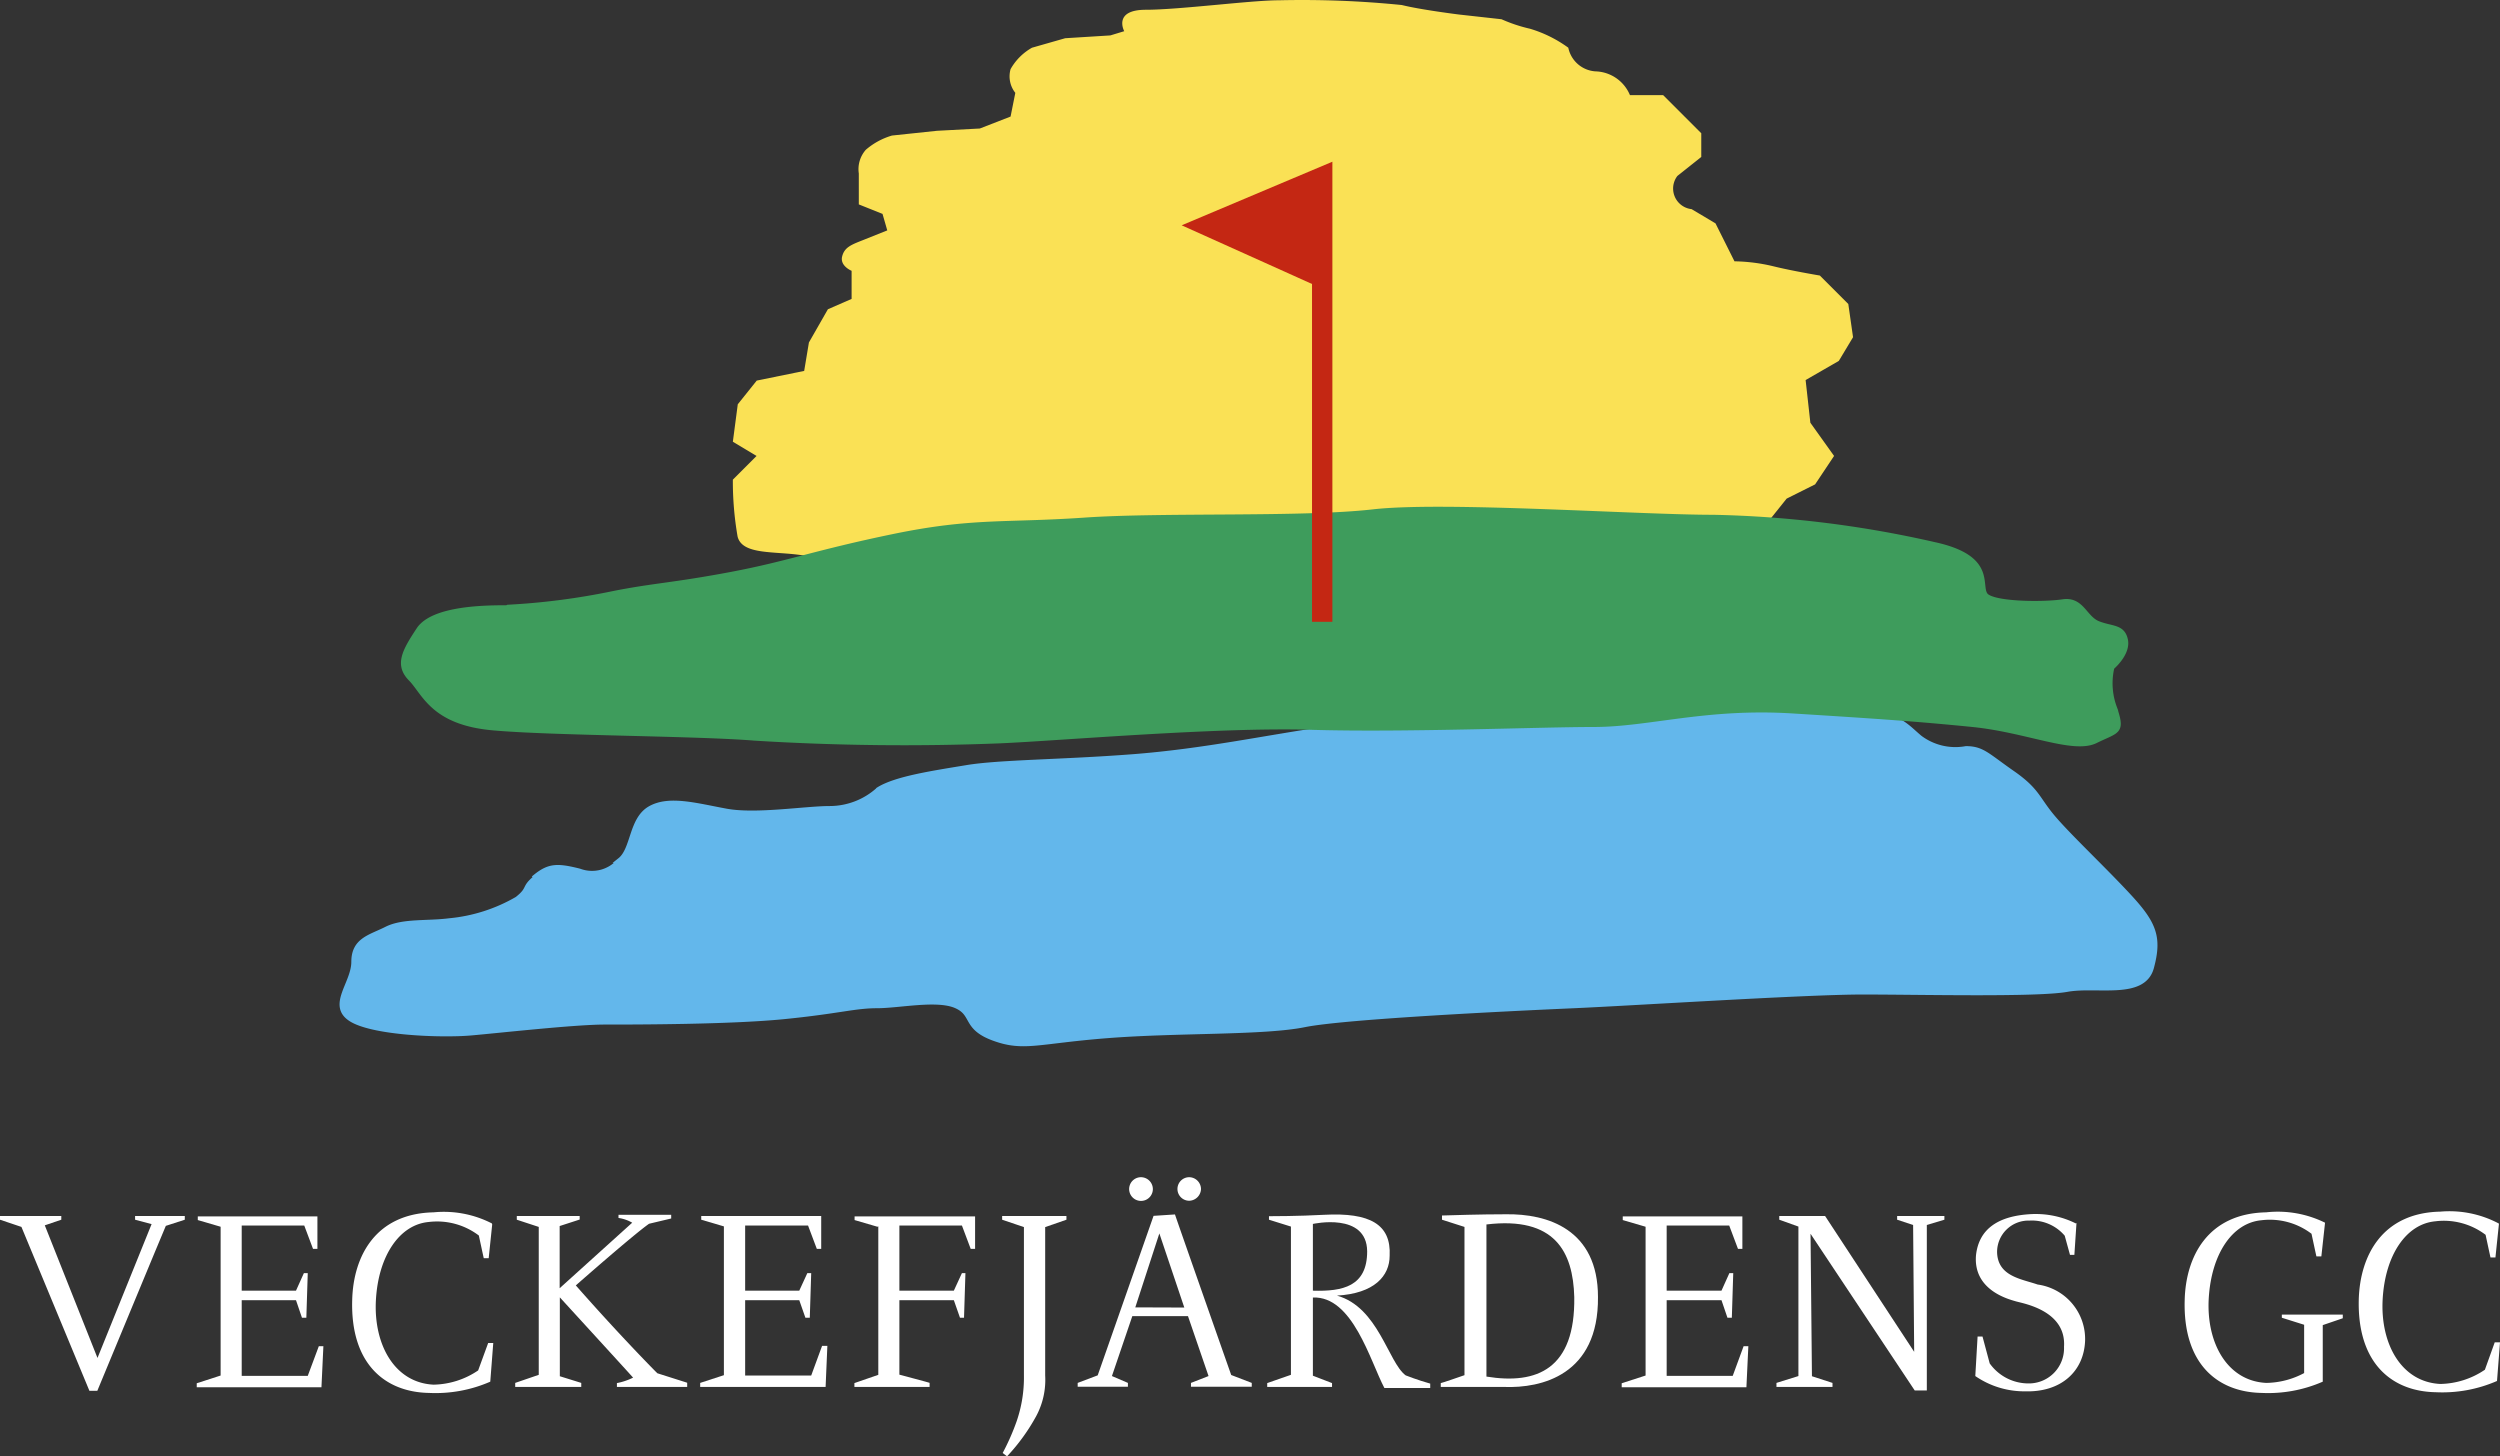
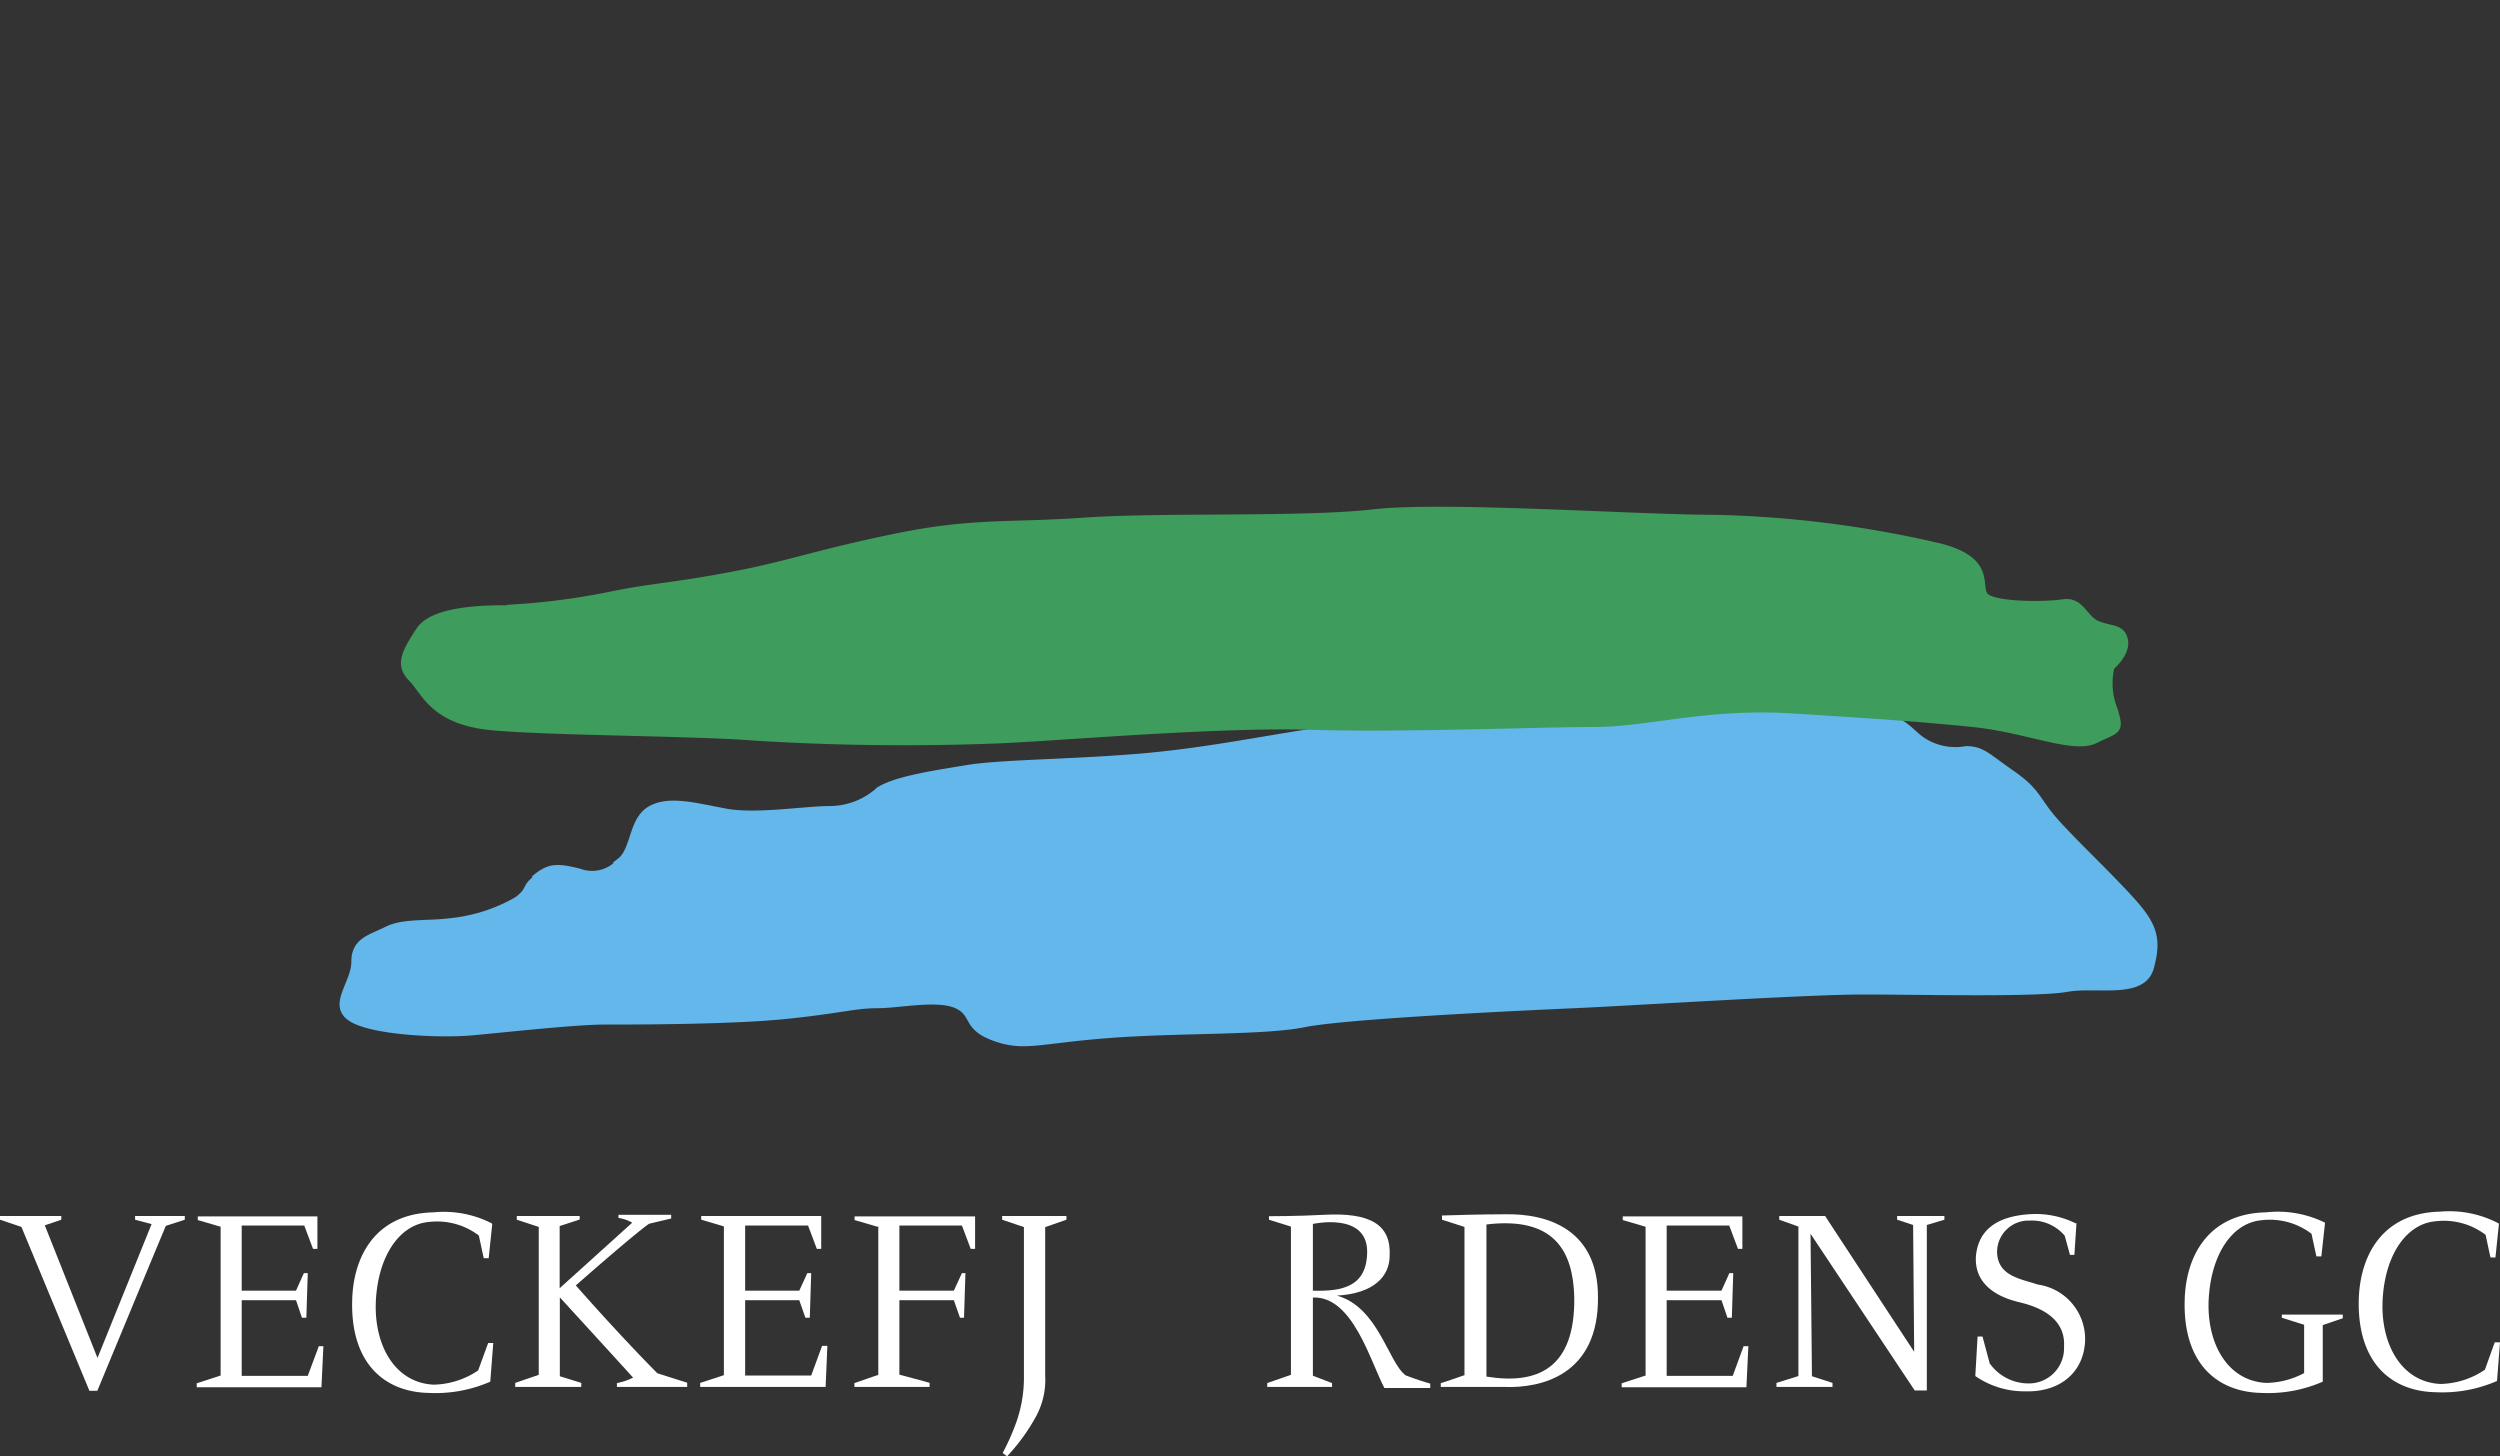
<svg xmlns="http://www.w3.org/2000/svg" width="142.32" height="82.906" viewBox="0 0 142.32 82.906">
  <rect x="0" y="0" width="142.32" height="82.906" fill="#333333" stroke="none" />
  <defs>
    <style>            .cls-5,.cls-6{fill:#fff}.cls-6{fill-rule:evenodd}        </style>
  </defs>
  <g id="Lager_2" data-name="Lager 2" transform="translate(0 .016)">
    <g id="Lager_1" data-name="Lager 1">
-       <path id="Path_342" fill="#fae155" d="M65.23.54c1.89 0 6-.54 7.57-.54a56.49 56.49 0 0 1 7 .27c1.08.27 3.25.54 3.25.54l2.43.27a8.7 8.7 0 0 0 1.62.54 7.19 7.19 0 0 1 2.18 1.08 1.69 1.69 0 0 0 1.62 1.35 2.19 2.19 0 0 1 1.89 1.35h1.89l2.17 2.17v1.35L95.49 10a1.18 1.18 0 0 0 .81 1.89l1.36.81 1.08 2.16a10.12 10.12 0 0 1 2.16.27c1.08.27 2.7.54 2.7.54l1.62 1.62.27 1.89-.81 1.35-1.89 1.09.27 2.43 1.35 1.89-1.08 1.62-1.62.81-1.08 1.35 1.62.81v1.35s-7.57.27-9.46.27-9.45.54-13 0-4.59 0-8.64-.54a39.69 39.69 0 0 0-8.11-.54c-4.32 0-7.56.54-10.27.54a60.078 60.078 0 0 1-7 0c-1.62-.27-3.51 0-3.78-1.08a18.42 18.42 0 0 1-.27-3.24l1.35-1.35-1.35-.81L42 23l1.08-1.35 2.7-.55.27-1.62 1.08-1.89 1.35-.59v-1.6s-.67-.27-.54-.81.54-.68 1.22-.95l1.35-.54-.27-.94-1.35-.54V9.86a1.67 1.67 0 0 1 .4-1.35 4 4 0 0 1 1.49-.81l2.56-.27 2.44-.13 1.75-.68.27-1.35a1.51 1.51 0 0 1-.27-1.35 3.2 3.2 0 0 1 1.22-1.22l1.89-.54L63.21 2l.79-.24S63.34.54 65.23.54z" data-name="Path 342" />
      <path id="Path_343" fill="#63b7eb" stroke="#63b7eb" stroke-miterlimit="3.86" stroke-width="0.3px" d="M30.54 49.93c-.78.62-.31.62-1.09 1.24a9.44 9.44 0 0 1-3.88 1.24c-1.24.16-2.63 0-3.56.47s-1.86.62-1.86 1.86-1.4 2.48-.15 3.26 5.12.93 6.82.78 5.9-.62 7.6-.62 7.13 0 10.23-.31 4-.62 5.27-.62 3.41-.47 4.5 0 .46 1.24 2.17 1.86 2.48.15 6.51-.16 8.84-.15 11.16-.62 11.94-.93 15.35-1.08 13.18-.78 16.43-.78 9.92.16 11.63-.15 4.34.46 4.8-1.24.16-2.48-1.24-4-3.41-3.41-4.34-4.5S116 45 114.56 44s-1.71-1.39-2.64-1.39a3.38 3.38 0 0 1-2.63-.62c-.93-.78-1.24-1.4-3.88-1.4s-10.7-.31-13.33-.31-13.49.78-16.74 1.24-6.82 1.24-10.85 1.55-7.6.31-9.46.62-4 .62-5 1.24a4.15 4.15 0 0 1-2.79 1.09c-1.4 0-4.19.46-5.89.15s-3.26-.77-4.34-.15-.93 2.32-1.71 2.94a2.07 2.07 0 0 1-2.32.62c-1.24-.31-1.71-.31-2.48.31z" data-name="Path 343" />
      <path id="Path_344" fill="#3e9c5c" stroke="#3e9c5c" stroke-miterlimit="3.86" stroke-width="0.3px" d="M28.85 34.59c-1.08 0-4.18 0-5 1.24s-1.24 2-.46 2.79 1.24 2.48 4.65 2.79 11.51.31 14.96.59a138.13 138.13 0 0 0 13.95.15c3.41-.15 12.39-.93 17.67-.77s13-.16 16.12-.16 6.36-1.08 11.32-.77 7.13.46 10.23.77 5.74 1.55 7 .93 1.55-.46 1.08-1.86a4 4 0 0 1-.15-2.32s.93-.78.77-1.55-.77-.62-1.55-.93-.93-1.4-2-1.24-3.72.15-4.34-.31.62-2.17-3-2.95a62.05 62.05 0 0 0-12.55-1.55c-4.34 0-15.35-.77-19.38-.31s-11.94.16-16.43.47-6.36 0-10.86.93-6 1.55-9.3 2.17-4.34.62-6.66 1.08a39.37 39.37 0 0 1-6 .78z" data-name="Path 344" />
-       <path id="Path_345" fill="#c42713" d="M74.69 35.38h1.16V9.19l-8.58 3.62 7.42 3.34v19.23z" data-name="Path 345" />
      <path id="Path_346" d="M0 69.21v.21l1.22.41 3.87 9.33h.45s3.9-9.41 3.9-9.39l1.08-.35v-.21H7.69v.21l.94.25-3.08 7.62-3-7.55.94-.32v-.21z" class="cls-5" data-name="Path 346" />
      <path id="Path_347" d="M13.76 78.33V74h3.09l.34 1h.25c0-.11.08-2.53.08-2.54h-.22l-.45 1h-3.09v-3.71h3.56l.5 1.33h.25v-1.85h-6.81v.21l1.3.38v8.47l-1.36.44v.23h7.1l.11-2.34h-.26l-.63 1.69h-3.76z" class="cls-5" data-name="Path 347" />
      <path id="Path_348" d="M28 69.63a6 6 0 0 0-3.32-.63c-3.31.07-4.57 2.51-4.63 5-.1 3.61 1.85 5.23 4.36 5.28a7.78 7.78 0 0 0 3.5-.64l.17-2.2h-.29L27.22 78a4.66 4.66 0 0 1-2.54.81c-2.23-.11-3.42-2.3-3.28-4.82s1.35-4.29 3-4.44a3.93 3.93 0 0 1 2.86.77s.28 1.31.28 1.29h.28l.2-1.92z" class="cls-5" data-name="Path 348" />
      <path id="Path_349" d="M29.42 69.21v.21l1.25.41v8.42l-1.34.46v.23h3.76v-.23l-1.22-.38v-4.49s4.2 4.59 4.17 4.57a3.521 3.521 0 0 1-.92.31v.22h4v-.24l-1.7-.54s-2-2-4.64-5c0 0 3.28-2.89 4.17-3.51l1.26-.3v-.21h-3v.18a2.17 2.17 0 0 1 .78.27l-4.13 3.73v-3.54l1.14-.37v-.2z" class="cls-5" data-name="Path 349" />
      <path id="Path_350" d="M42.42 78.33V74h3.08l.35 1h.25c0-.11.08-2.53.08-2.54h-.22l-.46 1h-3.08v-3.71H46l.5 1.33h.25v-1.87h-6.83v.21l1.29.38v8.47l-1.35.44v.23H47l.1-2.34h-.3l-.62 1.69h-3.76z" class="cls-5" data-name="Path 350" />
      <path id="Path_351" d="M50 69.8v8.45l-1.36.47v.22h4.28v-.23c.07 0-1.7-.46-1.72-.47V74h3.1l.35 1h.23c0-.11.08-2.53.08-2.54h-.2l-.46 1h-3.1v-3.71h3.56l.5 1.33h.25v-1.85h-6.86v.21l1.3.38z" class="cls-5" data-name="Path 351" />
      <path id="Path_352" d="M57.87 80.91a13.09 13.09 0 0 1-.79 1.79l.25.19A11.07 11.07 0 0 0 59 80.58a4.36 4.36 0 0 0 .5-2.29v-8.45l1.21-.42v-.21h-3.66v.21l1.24.42v8.45a7.64 7.64 0 0 1-.42 2.62z" class="cls-5" data-name="Path 352" />
-       <path id="Path_353" d="M64.94 67a.675.675 0 1 0 .69.67.68.68 0 0 0-.69-.67zm2.76 0a.67.67 0 0 0 0 1.34.69.69 0 0 0 .67-.67.68.68 0 0 0-.67-.67zm-3.07 7.41L66 70.2l1.42 4.22zm3 .5l1.17 3.41-1 .39v.22h3.46v-.22l-1.17-.45s-3.21-9.13-3.2-9.14l-1.22.08-3.18 9.08-1.14.43v.22h2.86v-.22l-.91-.39 1.16-3.41z" class="cls-6" data-name="Path 353" />
      <path id="Path_354" d="M72.14 78.94h3.69v-.22l-1.09-.42v-4.45C77 73.75 78 77.46 78.81 79h2.61v-.25c-.69-.19-1.4-.47-1.4-.47-1-.75-1.55-3.88-3.91-4.54 2.13-.12 3-1.12 3-2.27.09-1.78-1.11-2.47-3.73-2.33-1.47.08-3 .08-3.14.08v.2l1.25.39v8.44l-1.35.47zm2.6-5.48v-3.8s3.07-.69 3.09 1.56c0 2-1.39 2.29-3.09 2.24z" class="cls-6" data-name="Path 354" />
      <path id="Path_355" d="M82.09 69.21v.21l1.28.41v8.44s-1.35.47-1.35.45v.22h3.61c2.11.08 5.38-.67 5.34-5.12 0-3.86-2.88-4.75-5.25-4.71-.37 0-1.37 0-3.63.07zm2.53 9.14v-8.66c3.9-.47 4.93 1.56 5 4.13.06 4.09-2.11 5-5 4.53z" class="cls-6" data-name="Path 355" />
      <path id="Path_356" d="M94.88 78.33V74H98l.34 1h.25c0-.11.08-2.53.08-2.54h-.22l-.45 1h-3.12v-3.71h3.56l.5 1.33h.25v-1.85h-6.81v.21l1.3.38v8.47l-1.36.44v.23h7.1l.11-2.34h-.27l-.62 1.69h-3.76z" class="cls-5" data-name="Path 356" />
      <path id="Path_357" d="M101.29 69.21v.21l1.09.39v8.51l-1.25.39v.23h3.19v-.23l-1.17-.38-.08-8.11 5.93 8.92h.69v-9.42l1-.3v-.21H108v.21l.91.3.06 7.22-5.07-7.73z" class="cls-5" data-name="Path 357" />
      <path id="Path_358" d="M118.17 69.63a5.12 5.12 0 0 0-2.51-.53c-1.86.09-3 .81-3.17 2.34-.17 2 1.87 2.51 2.28 2.63s2.87.52 2.73 2.59a2 2 0 0 1-2 2.08 2.71 2.71 0 0 1-2.23-1.14l-.41-1.53h-.28l-.13 2.25a4.91 4.91 0 0 0 2.83.87c2.07.06 3.35-1.15 3.42-2.87a3.13 3.13 0 0 0-2.7-3.21c-.92-.32-2.28-.46-2.31-1.85a1.79 1.79 0 0 1 1.85-1.79 2.45 2.45 0 0 1 2 .86l.3 1.09h.25l.12-1.81z" class="cls-5" data-name="Path 358" />
      <path id="Path_359" d="M131.17 78.15a4.7 4.7 0 0 1-2.16.56c-2.23-.11-3.42-2.3-3.27-4.82s1.34-4.29 3-4.44a3.92 3.92 0 0 1 2.85.77s.28 1.31.28 1.29h.28l.21-1.92A6.08 6.08 0 0 0 129 69c-3.31.07-4.57 2.51-4.63 5-.1 3.61 1.85 5.23 4.37 5.28a7.76 7.76 0 0 0 3.49-.64v-3.22l1.14-.39v-.21h-3.47V75l1.27.4v2.72z" class="cls-5" data-name="Path 359" />
      <path id="Path_360" d="M142.24 69.63a6 6 0 0 0-3.32-.67c-3.31.07-4.57 2.51-4.64 5-.09 3.61 1.86 5.23 4.37 5.28a7.78 7.78 0 0 0 3.5-.64l.17-2.2h-.3l-.56 1.56a4.66 4.66 0 0 1-2.54.81c-2.23-.11-3.42-2.3-3.28-4.82s1.34-4.29 3-4.44a3.93 3.93 0 0 1 2.86.77s.28 1.31.28 1.29h.28l.2-1.92z" class="cls-5" data-name="Path 360" />
    </g>
  </g>
</svg>